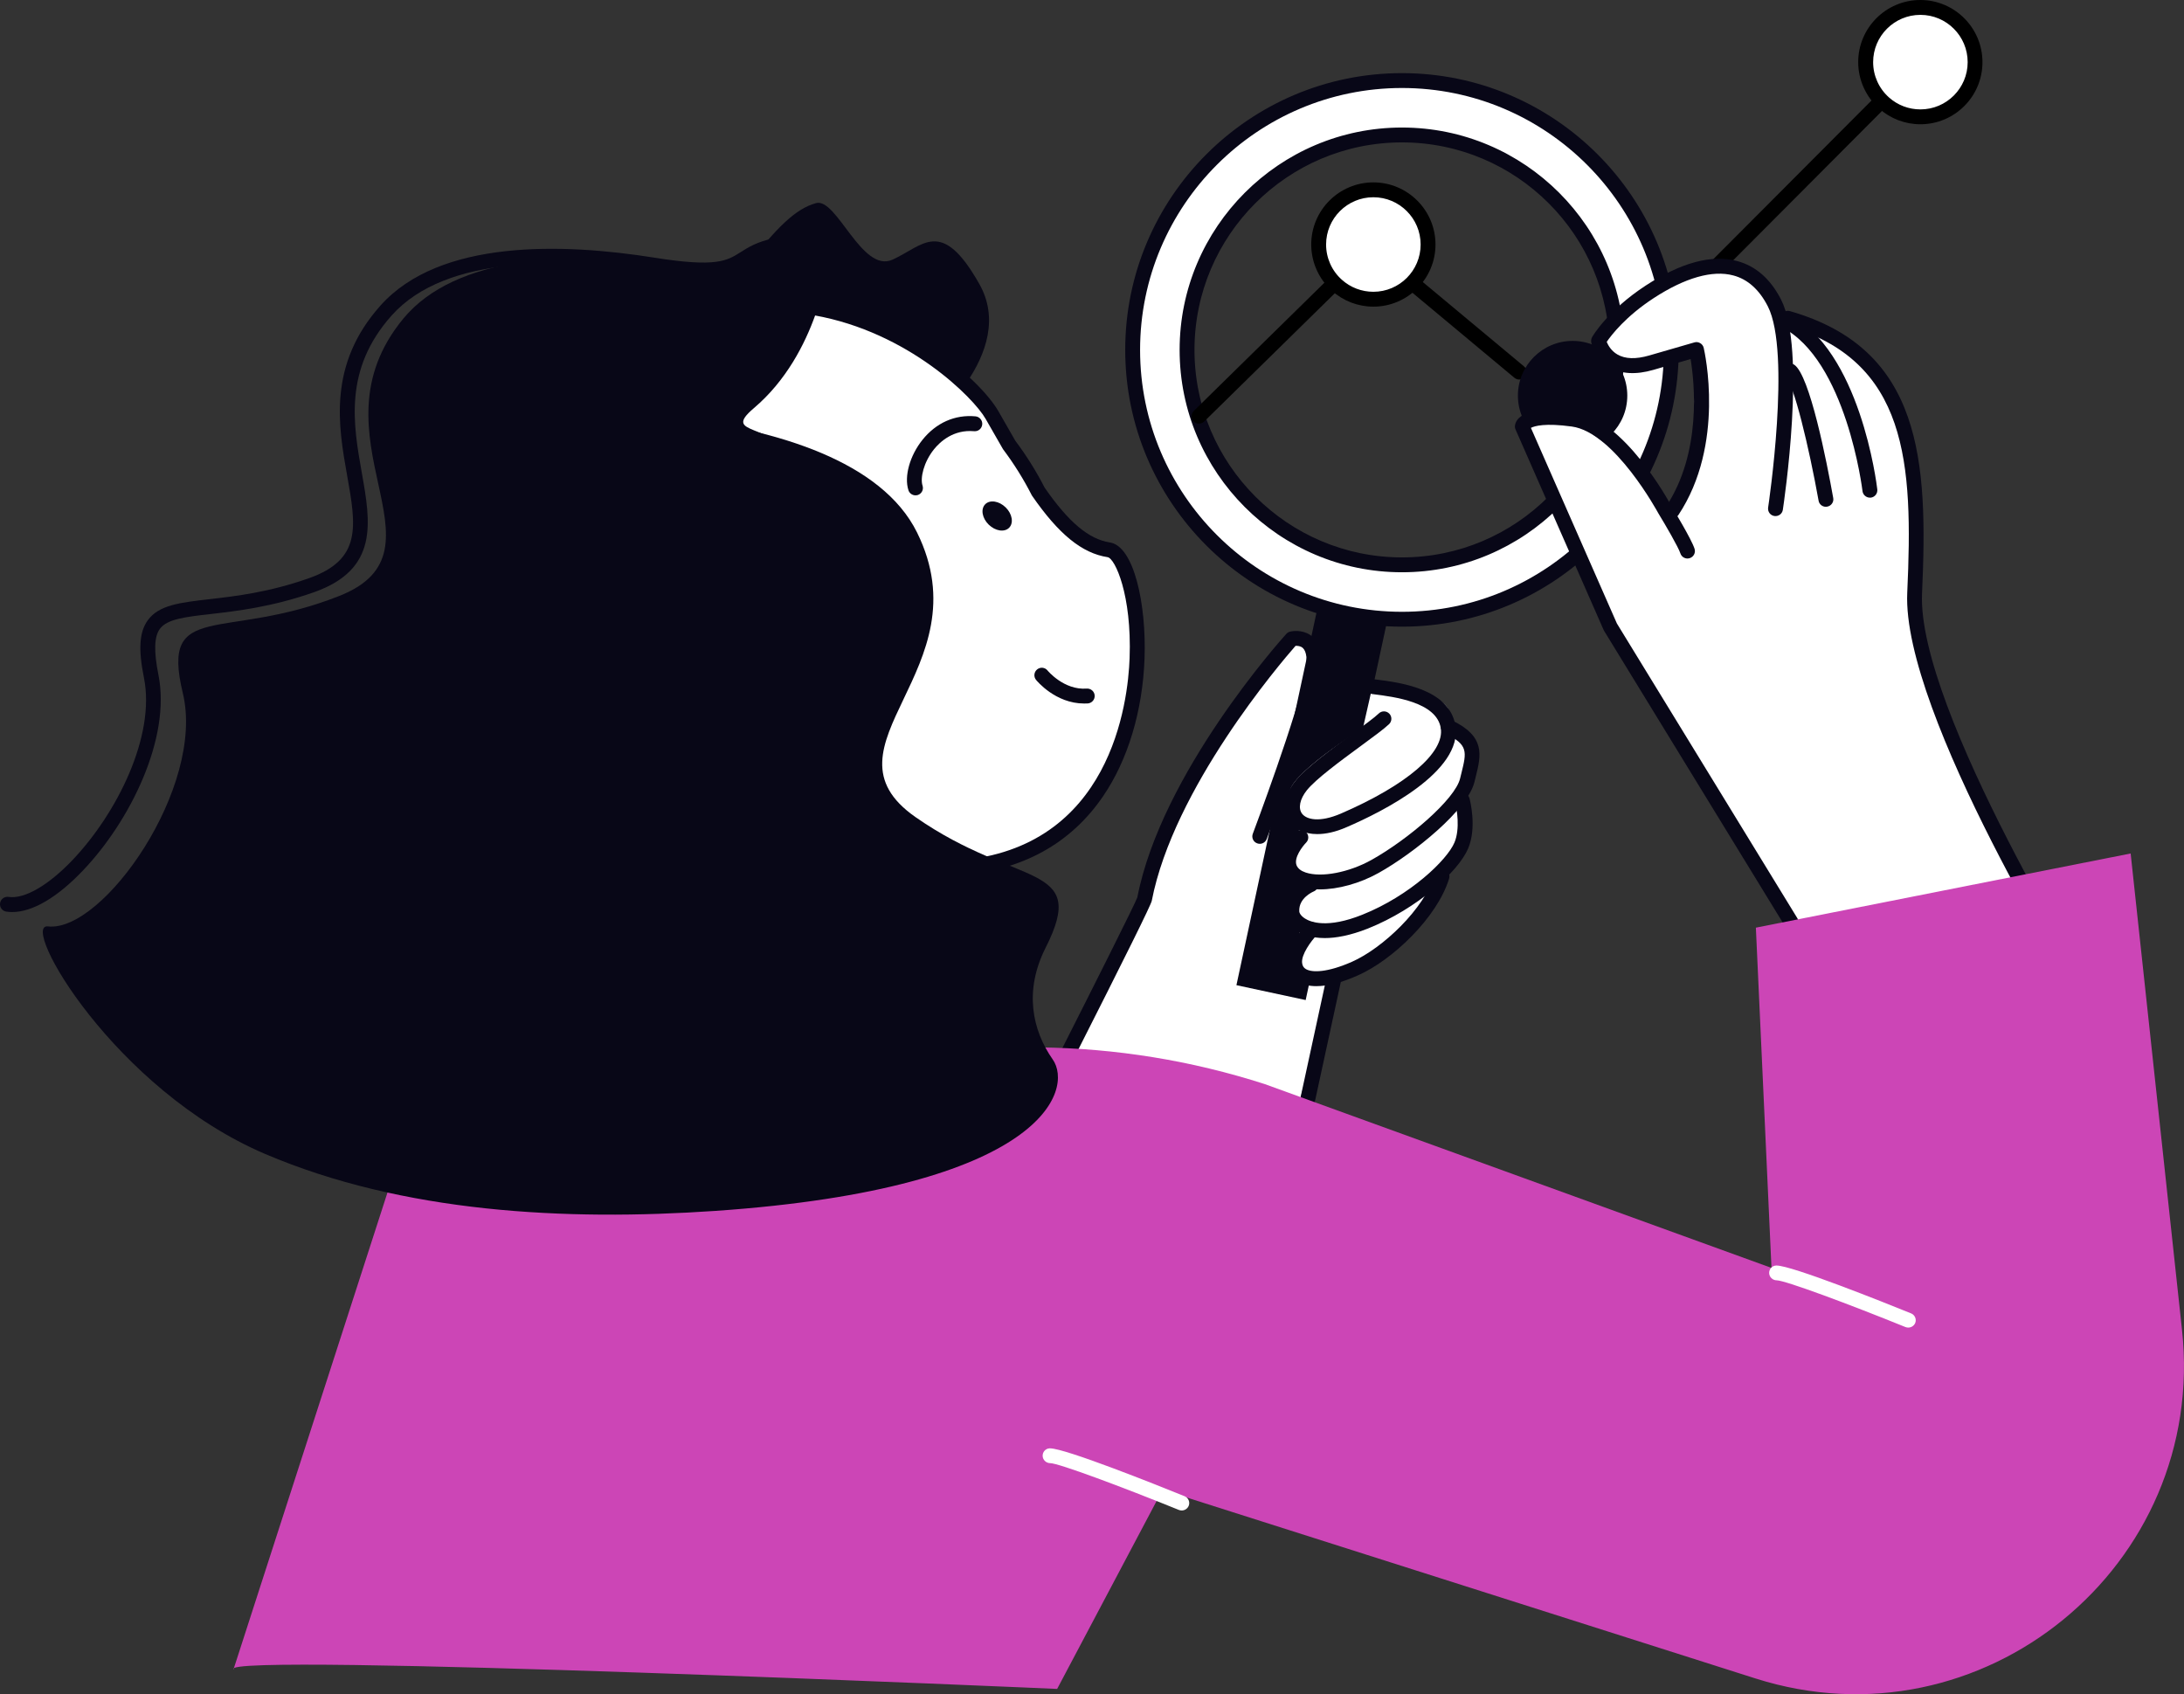
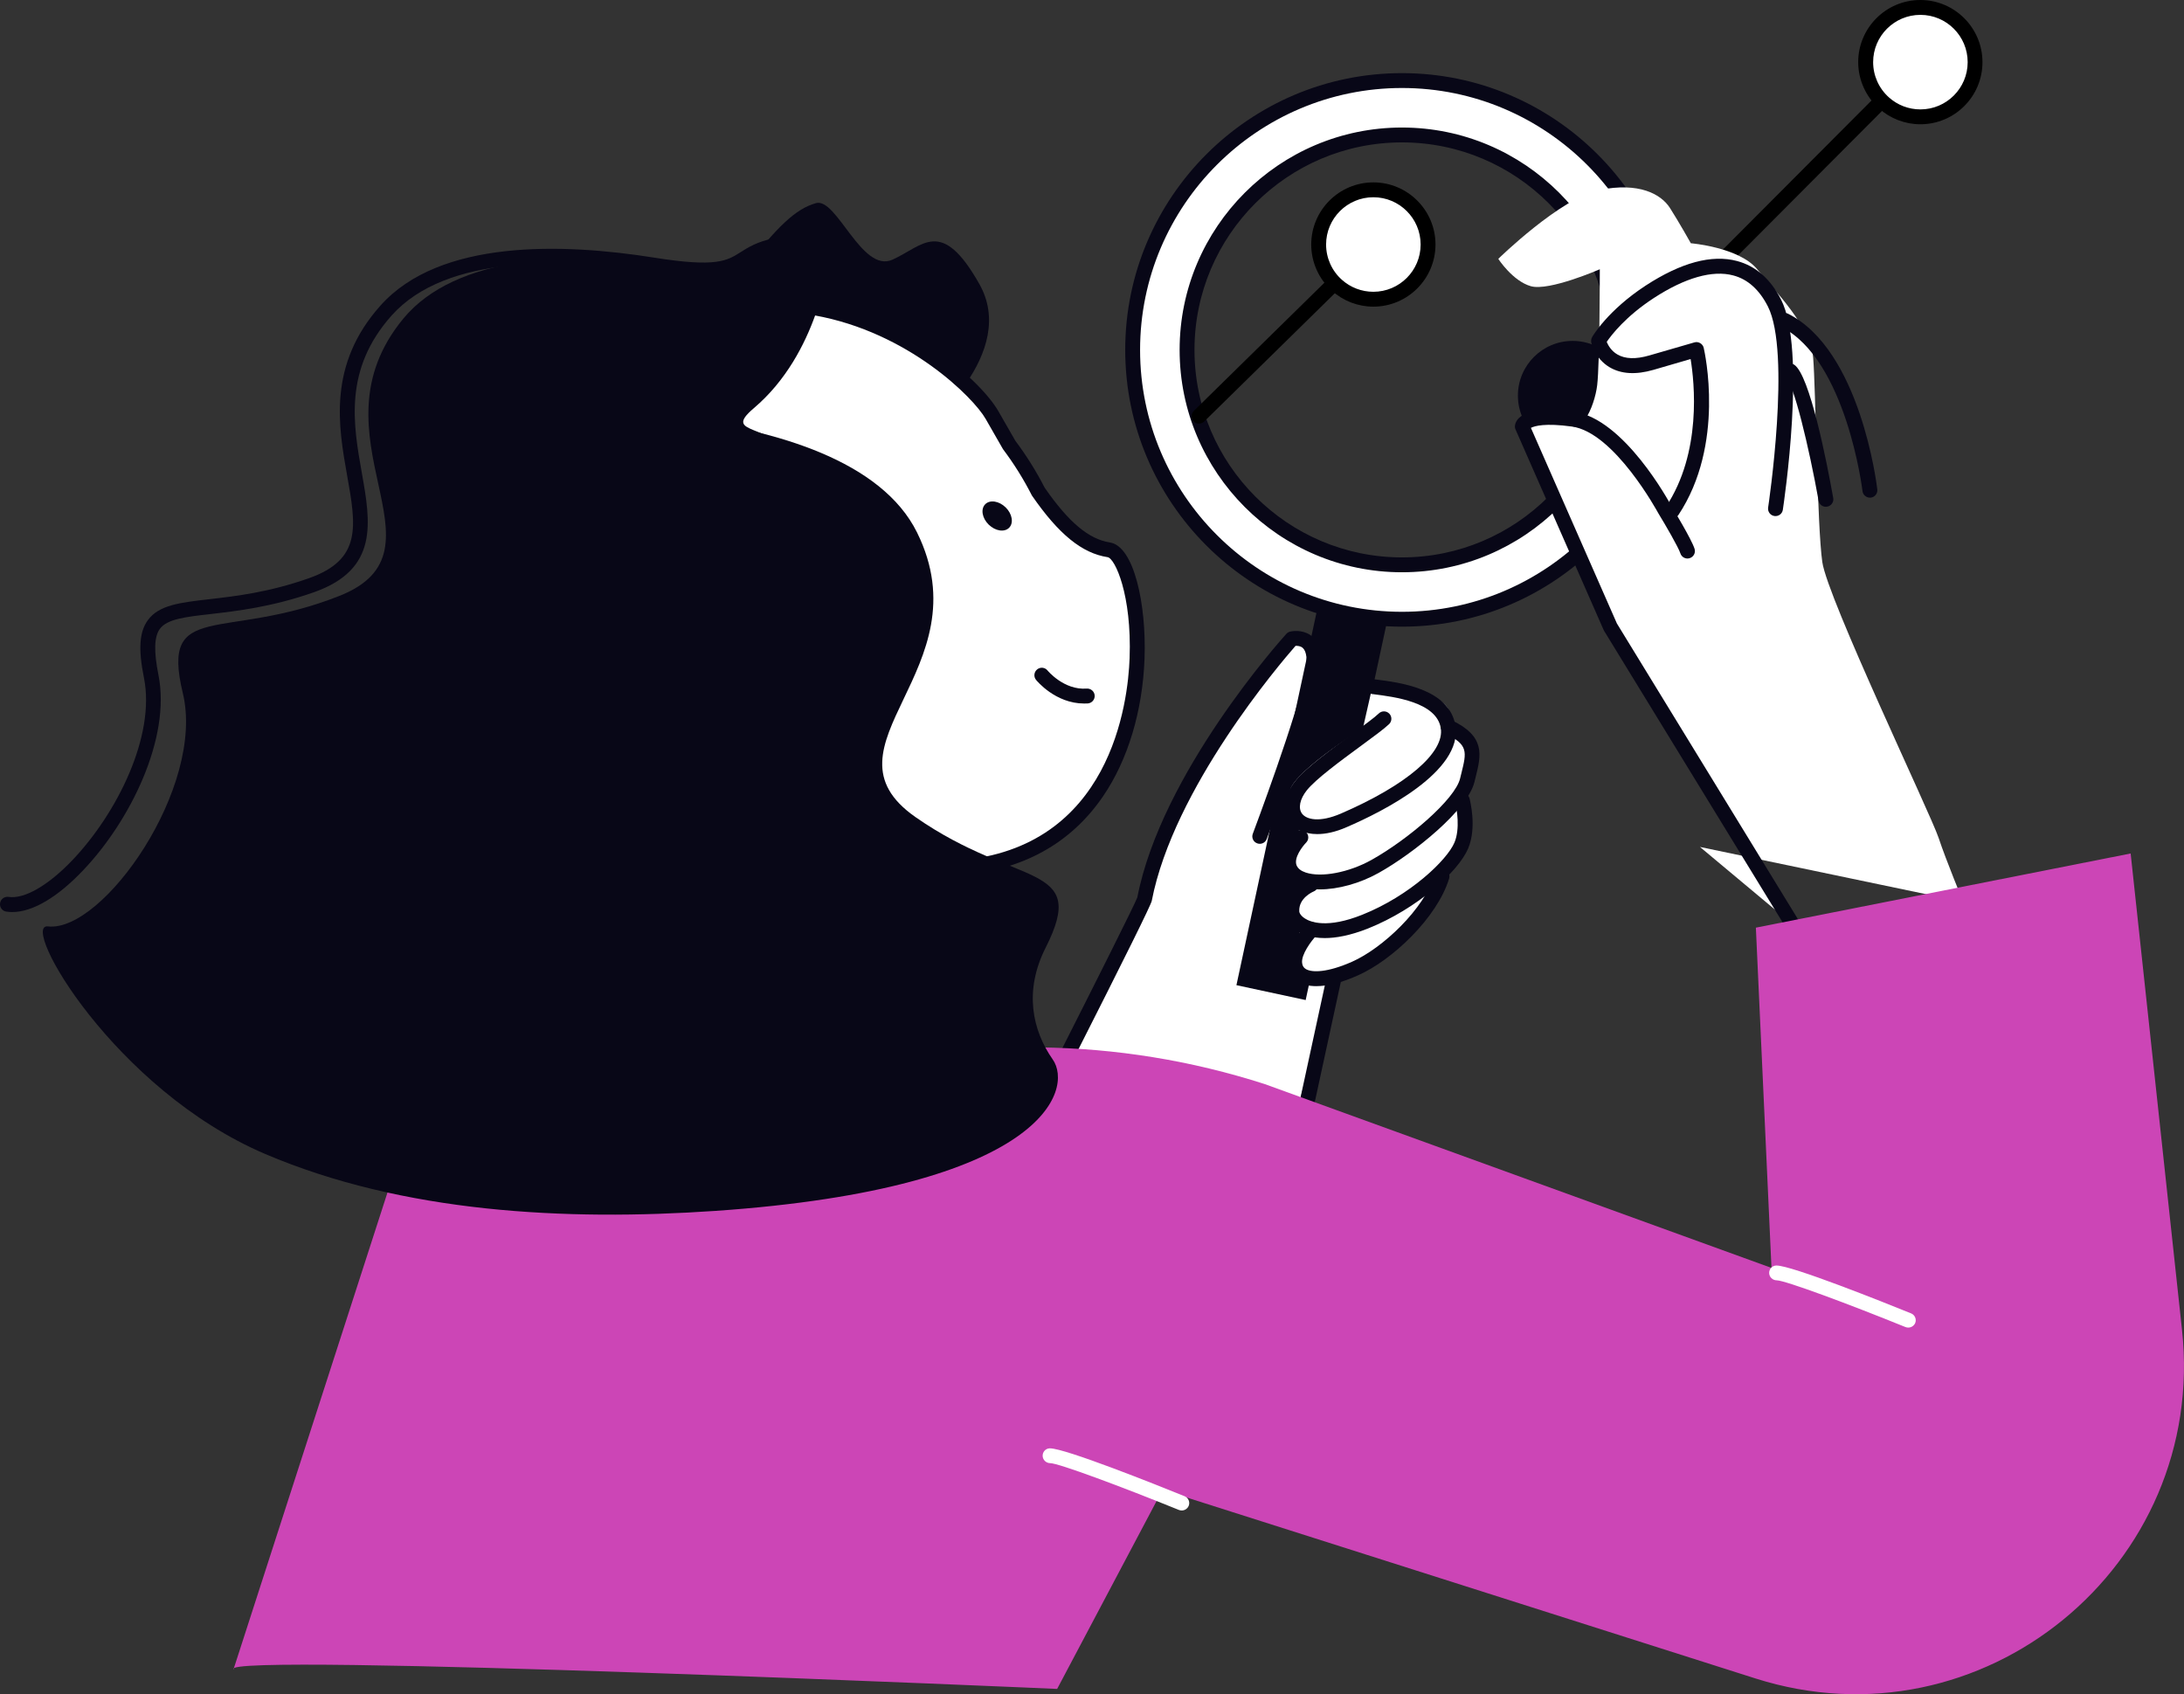
<svg xmlns="http://www.w3.org/2000/svg" id="Livello_1" data-name="Livello 1" viewBox="0 0 293.88 227.96">
  <rect x="0" y="0" width="293.88" height="227.96" fill="#333333" stroke="none" />
  <defs>
    <style>      .cls-1 {        fill: #fff;      }      .cls-2 {        fill: #cc45b6;      }      .cls-3 {        fill: #080717;      }    </style>
  </defs>
  <g id="_Layer_" data-name="&amp;lt;Layer&amp;gt;">
    <g>
      <g>
        <path class="cls-1" d="M181.26,93.39s6.07-.43,5.42,5.85c-.65,6.29-12.14,50.31-12.14,50.31l-30.79-6.5,10.24-22.01s3.85-19.84,19.83-35.07c3.05-2.92,7.44,7.42,7.44,7.42Z" />
        <rect class="cls-3" x="150.05" y="102.83" width="53.12" height="9.53" transform="translate(34.31 257.65) rotate(-77.87)" />
        <g>
          <path class="cls-1" d="M183.4,97.97s-10.39,6.48-9.85,8.9c.54,2.43,2.02,3.91,2.02,3.91,0,0-3.24,3.64-2.56,4.86,.67,1.21,2.29,2.83,2.29,2.83,0,0-2.29,1.75-1.75,3.37s1.35,2.83,1.35,2.83c0,0,0,2.16-.4,3.91s-.81,2.97,2.56,2.83c3.37-.13,9.71-2.02,12.95-6.21,3.24-4.18,5.13-9.44,5.13-9.44,0,0,2.02-1.62,2.16-4.05s-.4-3.37-.4-3.37c0,0,1.08-4.99,1.21-6.21,.13-1.21-3.1-4.18-3.1-4.18,0,0,1.21-3.1-2.29-4.05-3.51-.94-8.09-1.35-8.09-1.35l-1.23,5.42Z" />
          <path class="cls-3" d="M177.25,112.23c-1.75,0-2.96-.67-3.62-1.53-1.15-1.51-.9-3.67,.67-5.62,1.38-1.73,4.7-4.16,7.62-6.3,1.55-1.14,3.02-2.21,3.62-2.79,.4-.38,1.03-.36,1.41,.04s.36,1.03-.04,1.41c-.7,.66-2.14,1.72-3.82,2.95-2.68,1.97-6.02,4.42-7.24,5.94-.95,1.19-1.2,2.43-.64,3.16,.59,.77,2.31,1.23,5.22-.02,8.84-3.82,13.99-8.23,13.44-11.51-.58-3.5-6.29-4.2-9.04-4.55l-.17-.02c-.55-.07-.94-.57-.87-1.12s.57-.94,1.12-.87l.17,.02c3.22,.4,9.93,1.23,10.76,6.2,1.03,6.2-9.88,11.63-14.62,13.67-1.52,.67-2.85,.94-3.97,.94Z" />
          <path class="cls-3" d="M177.6,119.67c-.95,0-1.82-.12-2.56-.37-1.17-.4-1.99-1.1-2.4-2.05-1.05-2.44,1.41-5,1.7-5.28,.39-.39,1.02-.39,1.41,0s.39,1.02,0,1.41c-.47,.48-1.71,2.06-1.27,3.08,.18,.41,.58,.73,1.21,.94,2.1,.71,5.82,0,8.85-1.69,4.96-2.77,11.26-8.17,11.93-10.96l.17-.69c.72-2.9,.96-3.87-2.19-5.36-.5-.24-.71-.83-.48-1.33s.83-.71,1.33-.48c4.63,2.19,4,4.72,3.27,7.65l-.17,.68c-.9,3.75-8.2,9.62-12.9,12.24-2.54,1.42-5.48,2.21-7.9,2.21Z" />
          <path class="cls-3" d="M178.26,126.22c-1.85,0-3.05-.51-3.74-.95-1.02-.65-1.64-1.59-1.69-2.56-.17-3.24,3.05-4.57,3.19-4.62,.51-.21,1.09,.04,1.3,.56,.2,.51-.04,1.09-.55,1.3-.1,.04-2.03,.87-1.94,2.66,0,.23,.22,.63,.77,.98,.75,.48,2.99,1.38,7.71-.51,6.44-2.57,11.42-7.38,12.4-9.71,.78-1.84,.33-4.54,.09-5.42-.14-.53,.17-1.08,.71-1.23,.53-.14,1.08,.17,1.23,.71,.04,.16,1.02,3.87-.18,6.72-1.31,3.12-6.85,8.13-13.5,10.79-2.41,.95-4.32,1.28-5.8,1.28Z" />
          <path class="cls-3" d="M177.13,132.69c-.94,0-1.74-.18-2.38-.55-.88-.5-1.4-1.32-1.52-2.37-.27-2.39,2.28-5.09,2.57-5.39,.38-.4,1.02-.41,1.41-.02,.4,.38,.41,1.02,.02,1.41-.85,.88-2.14,2.68-2.02,3.78,.04,.41,.21,.67,.52,.85,.83,.48,2.88,.47,6.17-.98,4.15-1.83,9.76-7.12,11.18-11.79,.16-.53,.73-.82,1.25-.66,.53,.16,.83,.72,.66,1.25-1.61,5.26-7.65,10.99-12.29,13.03-2.13,.96-4.04,1.44-5.57,1.44Z" />
        </g>
        <path class="cls-3" d="M143.74,142.67c-.15,0-.31-.03-.45-.11-.49-.25-.69-.85-.44-1.34,3.92-7.74,9.87-19.57,10.19-20.47,3.23-16.71,19.36-34.7,20.05-35.46,.13-.15,.31-.25,.5-.3,.67-.17,2.07-.2,3.08,.74,1.05,.97,1.38,2.65,.98,4.99-.95,5.56-6.94,21.5-7.2,22.17-.19,.52-.77,.78-1.29,.58-.52-.19-.78-.77-.58-1.29,.06-.16,6.18-16.43,7.1-21.8,.27-1.58,.14-2.72-.37-3.19-.29-.27-.71-.3-.98-.29-2.04,2.33-16.42,19.15-19.35,34.32-.1,.53-3.58,7.56-10.34,20.9-.18,.35-.53,.55-.9,.55Z" />
        <path class="cls-3" d="M175.98,148.88c-.07,0-.14,0-.21-.02-.54-.12-.88-.65-.77-1.19l3.51-16.19c.12-.54,.65-.88,1.19-.77,.54,.12,.88,.65,.77,1.19l-3.51,16.19c-.1,.47-.52,.79-.98,.79Z" />
        <g>
          <path class="cls-1" d="M188.65,10.84c-20.02,0-36.24,16.23-36.24,36.24s16.23,36.24,36.24,36.24,36.24-16.23,36.24-36.24-16.22-36.24-36.24-36.24Zm0,65.16c-15.97,0-28.92-12.95-28.92-28.92s12.95-28.92,28.92-28.92,28.92,12.95,28.92,28.92c.01,15.97-12.94,28.92-28.92,28.92Z" />
          <path class="cls-3" d="M188.65,84.32c-20.54,0-37.24-16.71-37.24-37.24s16.71-37.24,37.24-37.24,37.24,16.71,37.24,37.24-16.7,37.24-37.24,37.24Zm0-72.48c-19.43,0-35.24,15.81-35.24,35.24s15.81,35.24,35.24,35.24,35.24-15.81,35.24-35.24-15.81-35.24-35.24-35.24Zm0,65.16c-16.5,0-29.92-13.42-29.92-29.92s13.42-29.92,29.92-29.92,29.92,13.42,29.92,29.92c.01,16.5-13.42,29.92-29.92,29.92Zm0-57.84c-15.4,0-27.92,12.53-27.92,27.92s12.53,27.92,27.92,27.92,27.92-12.53,27.92-27.92c.01-15.4-12.52-27.92-27.92-27.92Z" />
        </g>
        <g>
-           <path d="M204.43,51.07c-.23,0-.45-.08-.64-.23l-14.72-12.27c-.42-.35-.48-.98-.13-1.41,.35-.42,.98-.48,1.41-.13l14.72,12.27c.42,.35,.48,.98,.13,1.41-.2,.24-.49,.36-.77,.36Z" />
          <path d="M216.59,51.28c-.26,0-.51-.1-.71-.29-.39-.39-.39-1.02,0-1.41L252.79,12.56c.39-.39,1.02-.39,1.41,0s.39,1.02,0,1.41l-36.9,37.02c-.2,.2-.45,.29-.71,.29Z" />
          <path d="M161.34,57.01c-.26,0-.52-.1-.71-.3-.39-.39-.38-1.03,0-1.41l18.55-18.21c.39-.39,1.03-.38,1.41,0,.39,.39,.38,1.03,0,1.41l-18.55,18.21c-.2,.19-.45,.29-.7,.29Z" />
          <g>
            <path class="cls-1" d="M251.05,8.36c0,2.18,.95,4.14,2.45,5.48,1.3,1.17,3.02,1.88,4.91,1.88,4.07,0,7.36-3.29,7.36-7.36s-3.3-7.36-7.36-7.36c-4.07,0-7.36,3.3-7.36,7.36Z" />
            <path d="M258.41,16.72c-2.06,0-4.04-.76-5.58-2.13-1.77-1.59-2.79-3.86-2.79-6.23,0-4.61,3.75-8.36,8.36-8.36s8.36,3.75,8.36,8.36c.01,4.61-3.74,8.36-8.35,8.36Zm0-14.72c-3.51,0-6.36,2.85-6.36,6.36,0,1.81,.77,3.53,2.12,4.74,1.17,1.05,2.67,1.62,4.24,1.62,3.51,0,6.36-2.85,6.36-6.36s-2.85-6.36-6.36-6.36Z" />
          </g>
          <path class="cls-3" d="M204.25,53.23c0,2.18,.95,4.14,2.45,5.48,1.3,1.17,3.02,1.88,4.91,1.88,4.06,0,7.36-3.29,7.36-7.36s-3.3-7.36-7.36-7.36-7.36,3.29-7.36,7.36Z" />
          <g>
            <path class="cls-1" d="M177.44,32.9c0,2.18,.95,4.14,2.45,5.48,1.3,1.17,3.02,1.88,4.91,1.88,4.07,0,7.36-3.29,7.36-7.36s-3.3-7.36-7.36-7.36-7.36,3.29-7.36,7.36Z" />
            <path d="M184.8,41.26c-2.06,0-4.04-.76-5.57-2.13-1.77-1.58-2.79-3.85-2.79-6.23,0-4.61,3.75-8.36,8.36-8.36s8.36,3.75,8.36,8.36-3.75,8.36-8.36,8.36Zm0-14.72c-3.51,0-6.36,2.85-6.36,6.36,0,1.81,.77,3.54,2.12,4.74,1.17,1.05,2.67,1.62,4.24,1.62,3.51,0,6.36-2.85,6.36-6.36s-2.85-6.36-6.36-6.36Z" />
          </g>
        </g>
        <g>
-           <path class="cls-1" d="M241.53,124.64s-22.41-35.54-23.46-37.99c-1.05-2.45-13.66-29.59-13.66-29.59,0,0,2.63-1.75,6.13-.7s10.86,7.53,12.78,10.68c1.93,3.15,4.03-1.58,4.38-4.55s.35-15.58,.35-15.58c0,0-6.83,2.98-9.28,2.28s-4.38-3.68-4.38-3.68c0,0,8.4-8.23,13.66-9.28,5.25-1.05,8.23,.53,9.45,2.45,1.23,1.93,2.8,4.73,2.8,4.73,0,0,6.48,.53,8.93,3.5,2.45,2.98,7.18,7.7,7.53,11.91,.35,4.2,.53,22.59,1.23,27.49s14.59,33.92,15.64,37.08c1.05,3.15,3.33,8.65,3.33,8.65l-35.43-7.4Z" />
-           <path class="cls-3" d="M281.61,136.35c-.33,0-.66-.17-.85-.47-1.02-1.62-24.87-39.87-24.12-56.13,.8-17.49,.1-31.25-16.34-35.96-.53-.15-.84-.71-.69-1.24,.15-.53,.71-.84,1.24-.69,17.82,5.11,18.59,20.22,17.78,37.98-.71,15.64,23.58,54.59,23.82,54.98,.29,.47,.15,1.09-.32,1.38-.15,.1-.34,.15-.52,.15Z" />
+           <path class="cls-1" d="M241.53,124.64s-22.41-35.54-23.46-37.99c-1.05-2.45-13.66-29.59-13.66-29.59,0,0,2.63-1.75,6.13-.7c1.93,3.15,4.03-1.58,4.38-4.55s.35-15.58,.35-15.58c0,0-6.83,2.98-9.28,2.28s-4.38-3.68-4.38-3.68c0,0,8.4-8.23,13.66-9.28,5.25-1.05,8.23,.53,9.45,2.45,1.23,1.93,2.8,4.73,2.8,4.73,0,0,6.48,.53,8.93,3.5,2.45,2.98,7.18,7.7,7.53,11.91,.35,4.2,.53,22.59,1.23,27.49s14.59,33.92,15.64,37.08c1.05,3.15,3.33,8.65,3.33,8.65l-35.43-7.4Z" />
          <path class="cls-3" d="M251.61,66.96c-.5,0-.93-.38-.99-.88-.02-.18-2.18-17.67-10.92-22.09-.49-.25-.69-.85-.44-1.34s.85-.69,1.34-.44c9.71,4.89,11.92,22.88,12.01,23.64,.06,.55-.33,1.04-.88,1.11-.04,0-.08,0-.12,0Z" />
          <path class="cls-3" d="M245.69,68.19c-.48,0-.9-.34-.98-.82-1.31-7.31-3.36-15.75-4.41-16.64-.46-.31-.57-.93-.26-1.39,.31-.46,.94-.57,1.4-.26,2.09,1.42,4.36,13.02,5.24,17.93,.1,.54-.26,1.06-.81,1.16-.06,0-.12,.02-.18,.02Z" />
          <path class="cls-3" d="M224.98,69.78c-.19,0-.38-.05-.55-.17-.46-.31-.58-.93-.28-1.39,4.88-7.32,3.85-16.8,3.34-19.91l-5.02,1.46c-2.36,.68-4.34,.56-5.89-.36-1.98-1.18-2.44-3.24-2.46-3.33-.05-.24,0-.49,.11-.71,.08-.14,2.08-3.59,7.22-6.95,4.75-3.09,8.88-4.21,12.29-3.3,2.51,.67,4.5,2.41,5.92,5.19,3.46,6.76,.37,27.4,.24,28.28-.08,.55-.59,.92-1.14,.84s-.92-.59-.84-1.14c.03-.21,3.13-20.87-.04-27.07-1.15-2.25-2.71-3.65-4.65-4.16-2.8-.75-6.49,.31-10.69,3.04-3.78,2.46-5.72,4.99-6.34,5.9,.18,.44,.6,1.21,1.43,1.69,1.05,.62,2.49,.66,4.29,.14l6.08-1.76c.26-.08,.55-.04,.78,.1,.24,.14,.41,.37,.47,.63,.12,.53,2.94,12.97-3.42,22.52-.21,.3-.52,.46-.85,.46Z" />
          <path class="cls-3" d="M241.02,125.08c-.34,0-.67-.17-.85-.48l-24.33-39.73s-.04-.08-.06-.12l-11.85-26.97c-.08-.17-.1-.37-.07-.55,.13-.86,1.17-2.75,7.92-1.83,6.76,.92,12.86,12.19,13.11,12.67,.25,.41,2.72,4.48,3.13,5.77,.17,.53-.12,1.09-.65,1.26-.53,.17-1.09-.12-1.26-.65-.26-.8-1.95-3.73-2.96-5.38-.09-.16-5.9-10.9-11.65-11.68-3.58-.49-5-.08-5.5,.18l11.57,26.32,24.29,39.67c.29,.47,.14,1.09-.33,1.38-.15,.1-.33,.14-.51,.14Z" />
        </g>
        <path class="cls-2" d="M31.42,224.62l27.31-84.57,81.09,.88c10.31,.11,20.55,1.78,30.37,4.94l68.18,24.73-2.1-45.78,50.43-9.98,6.91,64.09c3.43,31.78-26.94,56.6-57.4,46.91l-79.78-25.38-14.18,26.79s-113.19-4.99-110.83-2.63Z" />
        <path class="cls-1" d="M159.02,203.24c-.12,0-.25-.02-.38-.07-7.61-3.09-16.18-6.29-17.33-6.3-.54,0-1-.44-1.01-.98s.4-.99,.94-1.01h.05c2.06,0,14.36,4.92,18.11,6.44,.51,.21,.76,.79,.55,1.3-.16,.38-.54,.62-.93,.62Z" />
        <path class="cls-1" d="M256.78,178.63c-.12,0-.25-.02-.38-.07-7.61-3.09-16.18-6.28-17.33-6.29-.54,0-1-.44-1.01-.98s.4-.99,.94-1.01h.05c2.06,0,14.36,4.92,18.11,6.44,.51,.21,.76,.79,.55,1.3-.16,.37-.53,.61-.93,.61Z" />
      </g>
      <g>
        <g>
          <polygon class="cls-1" points="135.73 149.07 128.58 103.29 86.08 109.92 90.89 151.62 135.73 149.07" />
-           <path class="cls-3" d="M90.89,152.62c-.5,0-.93-.38-.99-.89l-4.81-41.7c-.06-.53,.31-1.02,.84-1.1l42.5-6.63c.54-.08,1.06,.29,1.14,.83l7.14,45.78c.04,.28-.03,.56-.21,.78-.18,.22-.44,.35-.72,.37l-44.83,2.55s-.04,0-.06,0Zm-3.7-41.86l4.59,39.81,42.79-2.44-6.82-43.7-40.56,6.33Z" />
        </g>
        <path class="cls-3" d="M92.42,50.39s23.29,13.17,28.2,10.12c4.9-3.04,16.29-13.2,11.17-22.28s-7.57-5.15-11.7-3.29-7.5-8.39-10.29-7.61c-2.79,.78-5.22,3.23-9.46,8.6-4.24,5.38-7.92,14.46-7.92,14.46Z" />
        <g>
          <path class="cls-1" d="M99.48,124.71c-10.29-1.35-20.19-6.6-27.33-15.45-14.42-17.89-11.74-43.32,5.26-57.68,27.9-23.55,52.73-1.61,56.08,4.29,.79,1.38,1.55,2.72,2.3,4,1.51,2.01,2.82,4.11,3.93,6.28,3,4.34,5.99,7.3,9.49,7.84,5.35,.82,9.64,40.42-20.12,42.79l-29.61,7.93Z" />
          <path class="cls-3" d="M99.48,125.71s-.09,0-.13-.01c-10.98-1.44-20.92-7.06-27.98-15.82-14.66-18.19-12.29-44.14,5.4-59.07,10.55-8.91,21.71-12.38,33.17-10.35,12.54,2.23,22.1,10.81,24.42,14.9,.77,1.36,1.53,2.68,2.26,3.94,1.5,2,2.83,4.13,3.95,6.32,3.23,4.66,5.94,6.93,8.78,7.37,3.25,.5,4.92,8.33,4.66,15.62-.26,7.06-2.24,13.64-5.58,18.53-4.36,6.38-10.85,9.96-19.27,10.63-.55,.04-1.03-.37-1.08-.92-.04-.55,.37-1.03,.92-1.08,20.49-1.64,22.79-21.26,23-27.23,.31-8.48-1.96-13.42-2.96-13.57-3.44-.53-6.57-3.07-10.16-8.26-.03-.04-.05-.08-.07-.12-1.08-2.12-2.37-4.19-3.83-6.13-.02-.03-.04-.06-.06-.1-.75-1.29-1.52-2.63-2.3-4.01-1.59-2.8-10.36-11.66-23.04-13.92-10.85-1.94-21.46,1.4-31.53,9.91-16.85,14.23-19.1,38.95-5.13,56.29,6.74,8.36,16.21,13.72,26.68,15.09,.55,.07,.93,.57,.86,1.12-.06,.5-.49,.87-.98,.87Z" />
        </g>
        <path class="cls-3" d="M69.09,46.01c11.58-9.33,26.61-11.58,40.11-7.41-3.68,1.61-7.19,3.68-10.43,6.29-21.99,17.72-23.64,52.14-3.7,76.89,1.11,1.37,2.26,2.68,3.45,3.94-13.06-.09-26.14-5.95-35.15-17.13-15.63-19.42-13.07-47.44,5.72-62.58Z" />
        <path class="cls-3" d="M111.47,35.32s-1.33,12.21-10.01,19.58c-4.59,3.89,2.92,1.7,5.41,7.43,2.49,5.72,.46,55.97,.46,55.97-.15,4.07-2.94,7.58-6.87,8.64l-11.86,3.2-5.77-10.37-14.69-46.53s18.31-40.08,43.33-37.92Z" />
        <path class="cls-3" d="M145.88,94.66c-3.86,0-6.36-3.05-6.47-3.18-.35-.43-.28-1.06,.15-1.41,.43-.35,1.06-.28,1.4,.15h0s2.19,2.67,5.27,2.43c.56-.03,1.03,.38,1.07,.93,.04,.55-.38,1.03-.93,1.07-.16,0-.32,.01-.49,.01Z" />
-         <path class="cls-3" d="M123.19,66.65c-.42,0-.82-.27-.95-.69-.6-1.85,.18-4.64,1.88-6.77,1.84-2.3,4.38-3.43,7.14-3.17,.55,.05,.96,.54,.91,1.09s-.53,.96-1.09,.91c-2.8-.25-4.58,1.42-5.4,2.43-1.39,1.74-1.88,3.86-1.54,4.9,.17,.53-.12,1.09-.65,1.26-.1,.02-.2,.04-.3,.04Z" />
        <path class="cls-3" d="M133.04,70.59c.89,.87,2.12,1.06,2.75,.42s.42-1.87-.47-2.74c-.89-.87-2.12-1.06-2.75-.42-.63,.64-.42,1.87,.47,2.74Z" />
        <path class="cls-3" d="M130.65,116.56l2.29,14.65c-6.64-1.54-12.83-5.22-17.43-10.94-1.84-2.29-3.3-4.75-4.41-7.32,5.98,3.29,12.86,4.52,19.55,3.61Z" />
      </g>
      <path class="cls-3" d="M1.65,122.72c-.27,0-.54-.02-.8-.06-.55-.08-.92-.59-.84-1.14,.08-.55,.6-.92,1.14-.84,2.11,.32,5.31-1.51,8.57-4.92,5.99-6.27,11.23-16.72,9.65-24.56-.78-3.86-.62-6.19,.53-7.76,1.48-2.03,4.31-2.36,8.22-2.81,3.58-.41,8.04-.92,13.45-2.83,7.15-2.52,6.35-7.01,5.14-13.82-1.18-6.63-2.64-14.89,4.49-22.87,7.96-8.91,24.43-8.42,36.86-6.44,8.33,1.33,9.77,.42,11.58-.73,1.04-.66,2.22-1.41,4.52-1.89,.54-.11,1.07,.23,1.19,.77,.11,.54-.23,1.07-.77,1.19-1.95,.41-2.92,1.03-3.86,1.62-2.09,1.33-3.89,2.47-12.97,1.02-11.93-1.9-27.69-2.44-35.05,5.8-6.48,7.26-5.17,14.66-4.01,21.19,1.18,6.67,2.3,12.97-6.45,16.05-5.63,1.98-10.4,2.53-13.89,2.93-3.41,.39-5.87,.67-6.84,2-.77,1.05-.82,3.02-.19,6.19,1.71,8.51-3.82,19.69-10.17,26.33-3.45,3.63-6.79,5.58-9.5,5.58Z" />
      <path class="cls-3" d="M6.45,124.65c7.4,.84,21.2-18.77,18.15-31.39-3.04-12.62,5.49-6.91,21.07-13.08,15.58-6.17-4.48-21.48,8.61-37.32,7.05-8.53,22.5-9.09,35.69-7.51,13.19,1.58,10.09-1.69,16.35-3.27,4.2-1.06,.62,5.49-14.88,24.2,12.93,1.58,27.19,5.71,31.96,15.37,9.1,18.43-13.94,28.72-.2,38.3,13.74,9.58,23.36,5.99,17.5,17.57-2.93,5.79-1.81,11.08,.96,15.04,2.78,3.96-.94,17.3-45.41,20.37-20.19,1.39-42.05,.24-60.57-7.66-20.3-8.65-33.1-31.06-29.23-30.62Z" />
    </g>
  </g>
</svg>